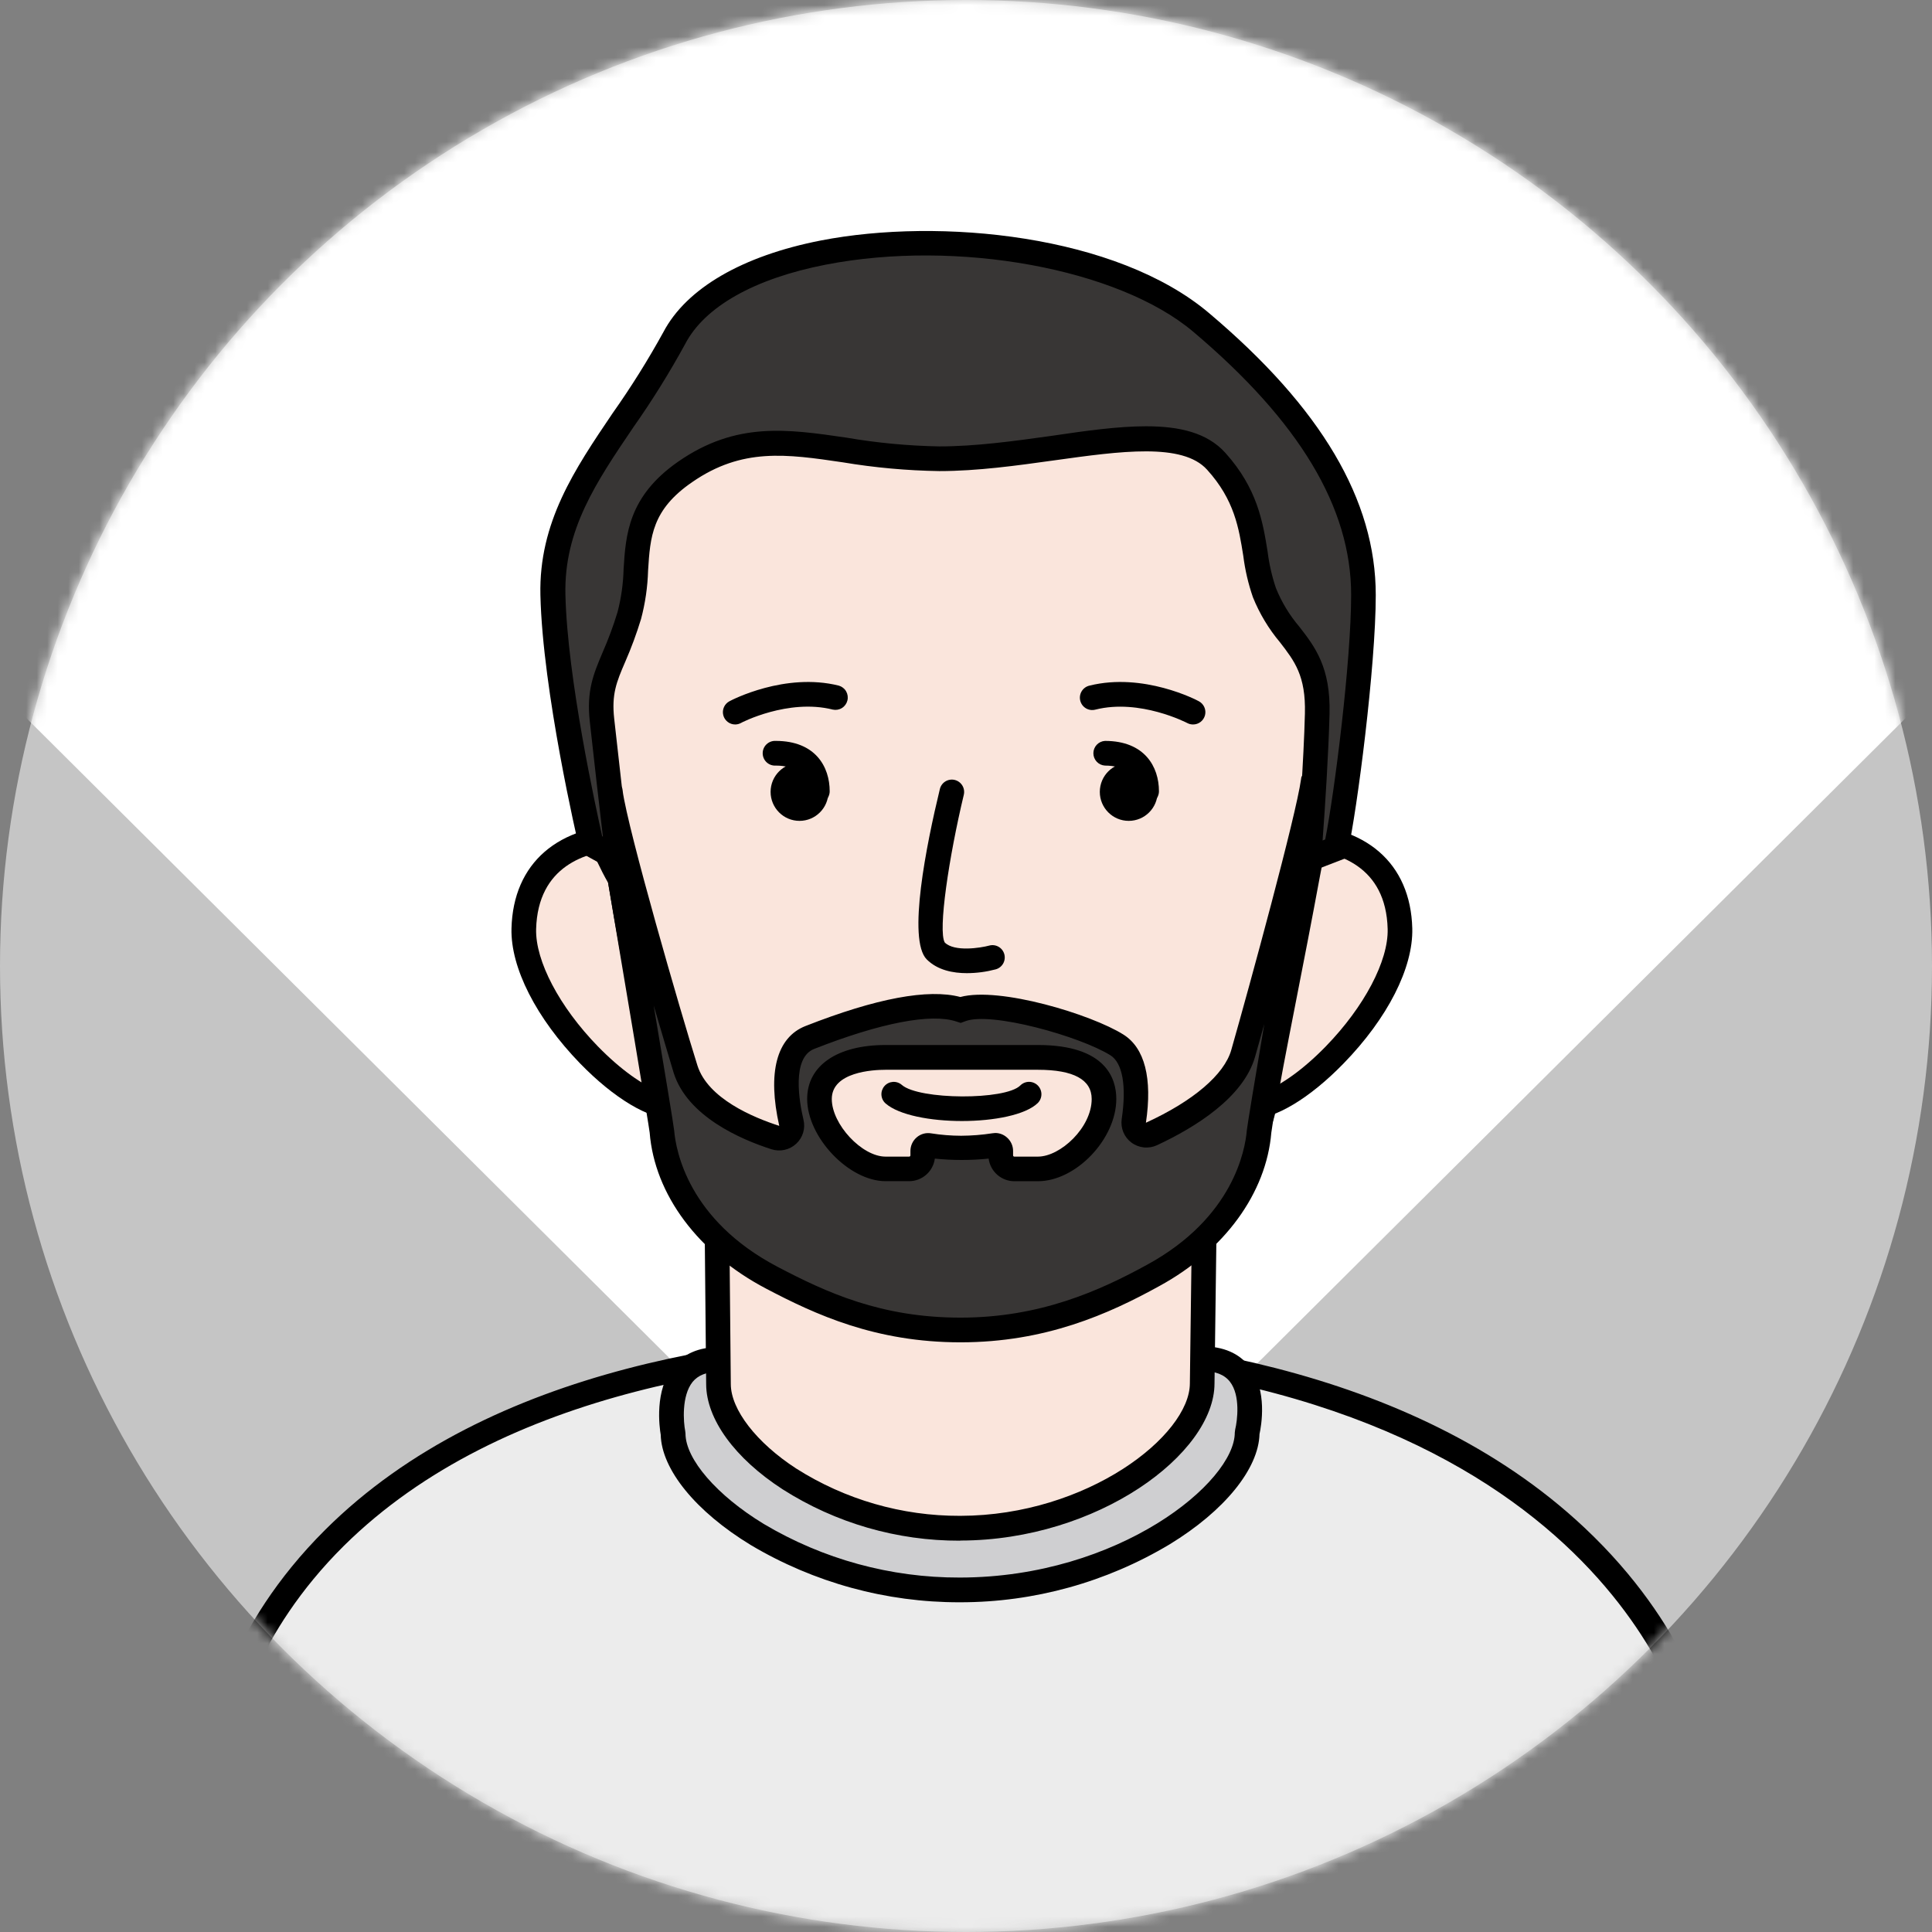
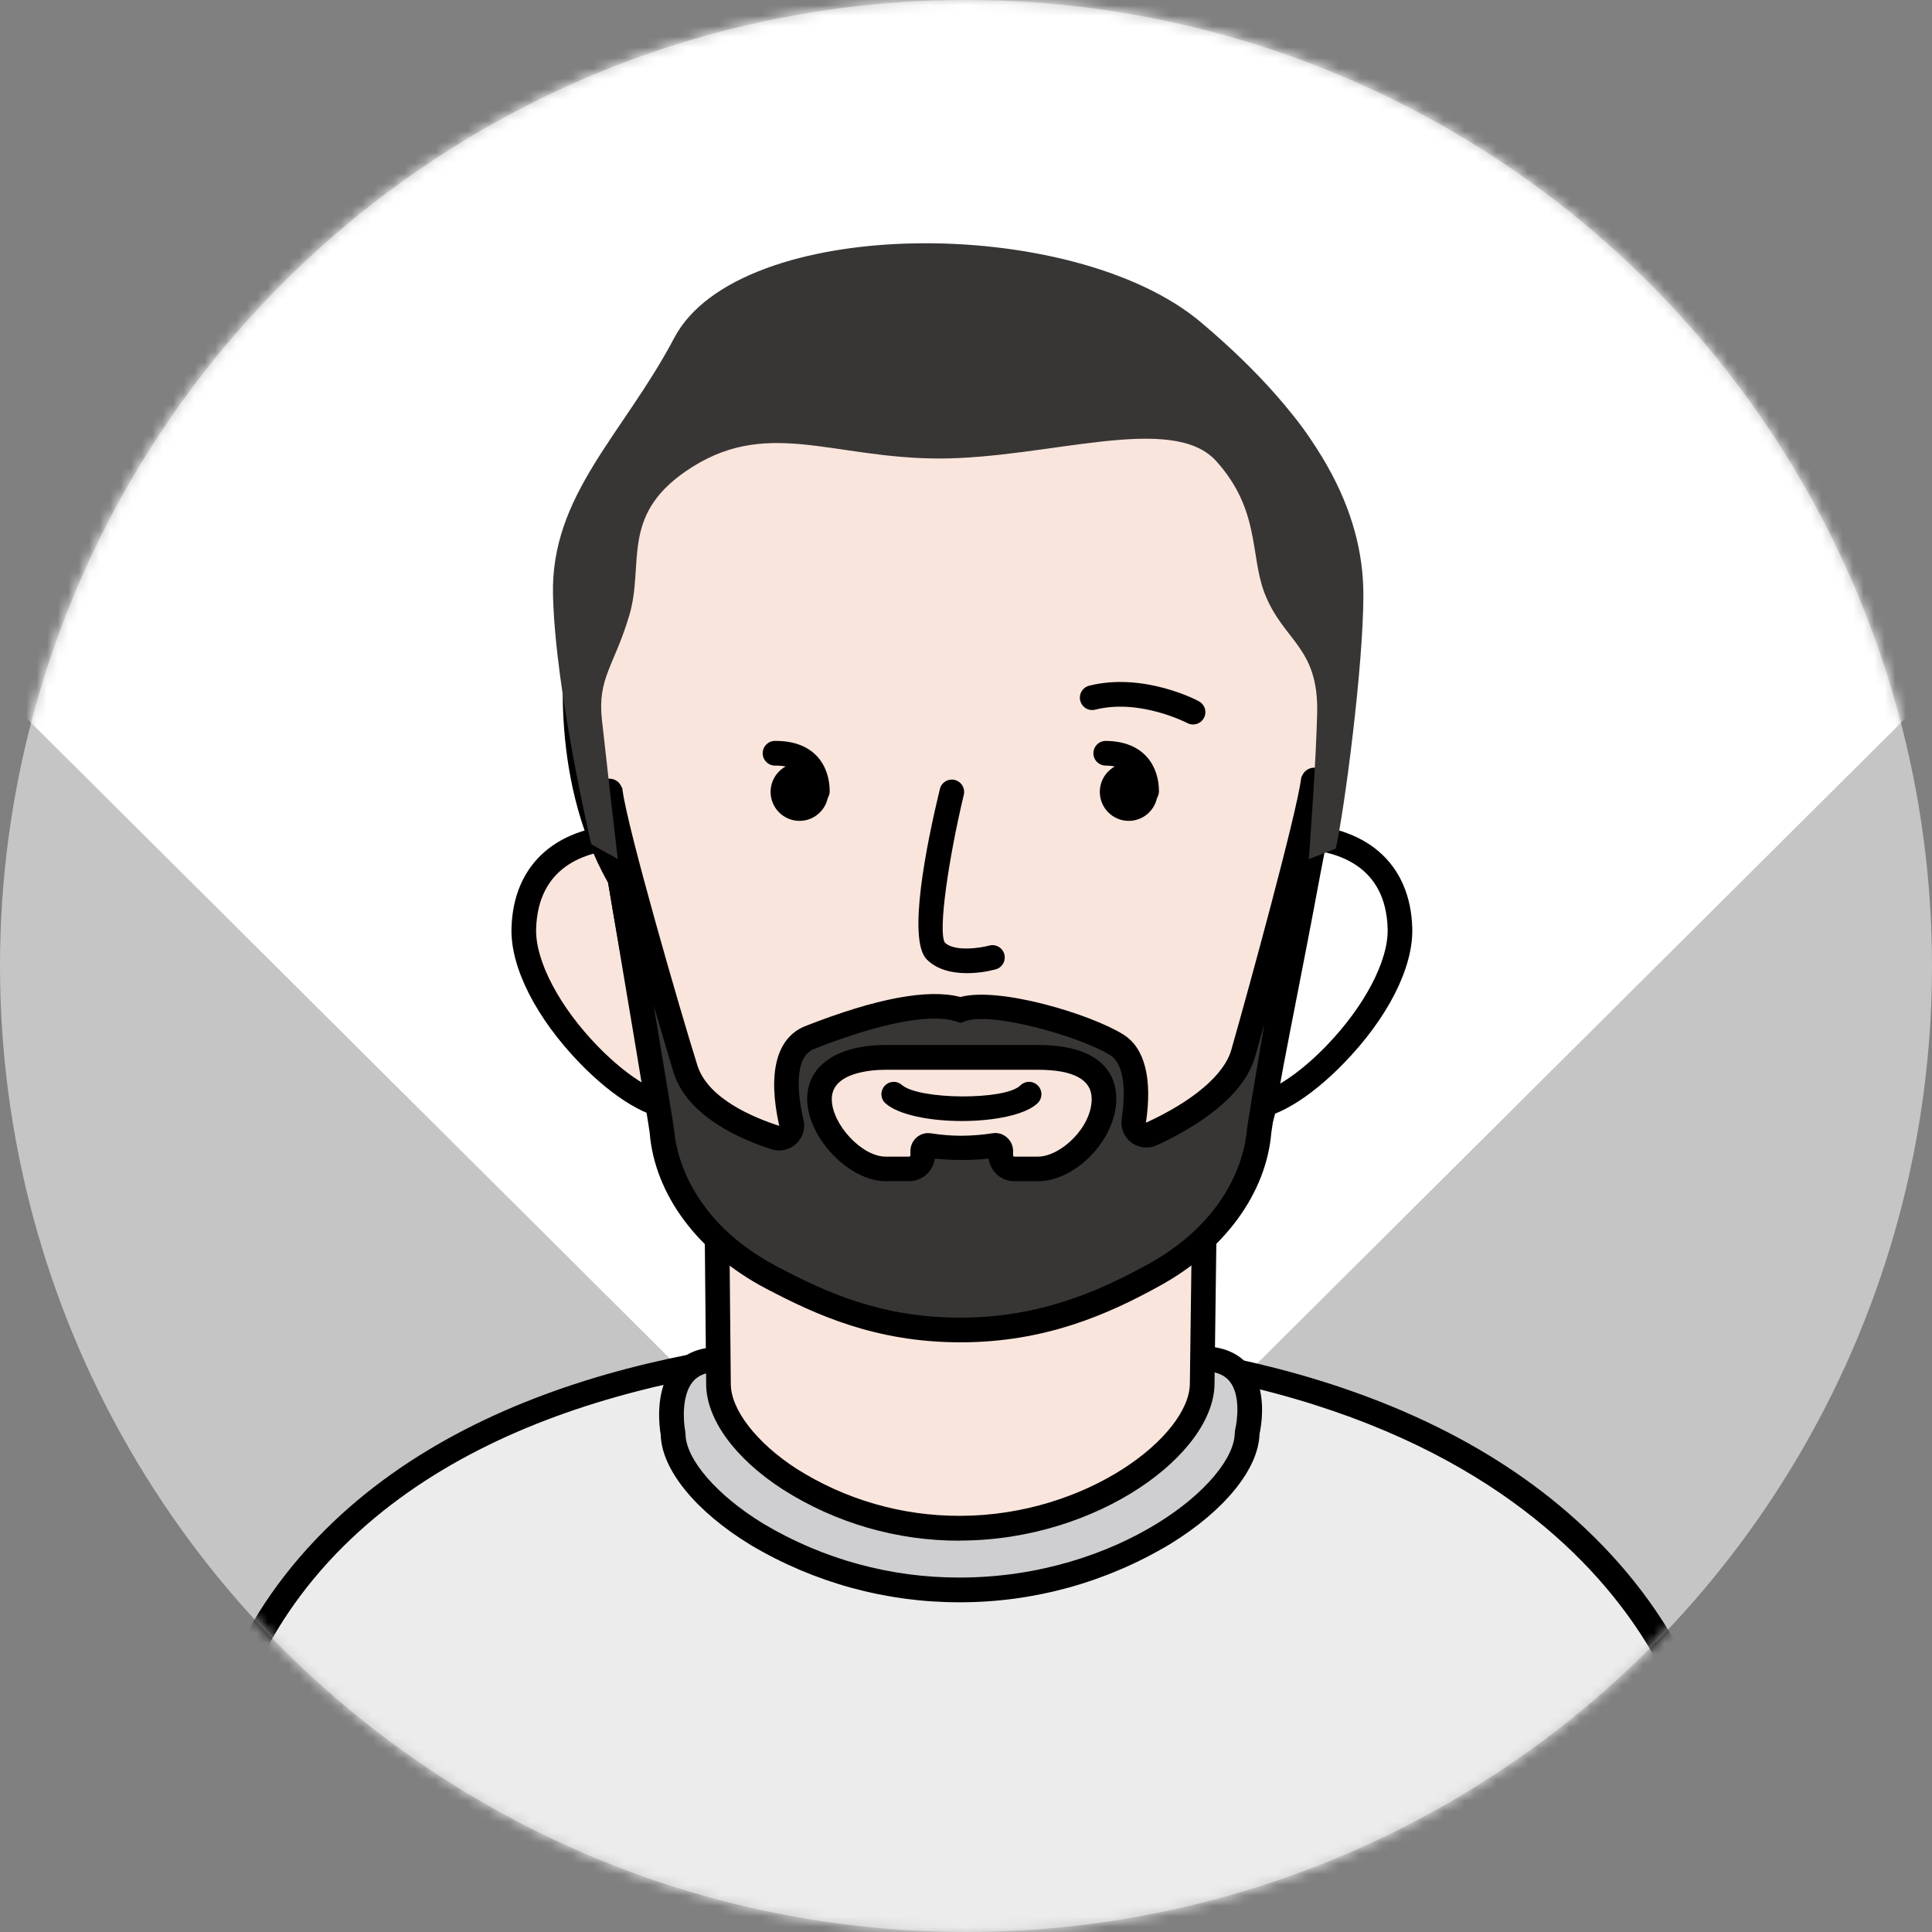
<svg xmlns="http://www.w3.org/2000/svg" width="184" height="184" viewBox="0 0 184 184" fill="none">
  <rect x="0" y="0" width="184" height="184" fill="#808080" stroke="none" />
  <circle opacity="0.6" cx="92" cy="92" r="92" fill="#F3F3F3" />
  <mask id="mask0_2575_2208" style="mask-type:alpha" maskUnits="userSpaceOnUse" x="0" y="0" width="184" height="184">
    <circle cx="92" cy="92" r="92" fill="#F3F3F3" />
  </mask>
  <g mask="url(#mask0_2575_2208)">
    <path d="M191.646 58.285L110.989 138.554C108.5 141.056 105.541 143.042 102.282 144.397C99.024 145.752 95.531 146.449 92.002 146.449C88.474 146.449 84.98 145.752 81.722 144.397C78.464 143.042 75.505 141.056 73.015 138.554L-7.642 58.285C-12.981 52.909 -16.607 46.069 -18.061 38.629C-19.515 31.189 -18.732 23.485 -15.81 16.492C-12.888 9.498 -7.959 3.529 -1.646 -0.66C4.666 -4.849 12.079 -7.069 19.652 -7.041H164.429C171.996 -7.054 179.397 -4.823 185.698 -0.628C191.999 3.567 196.916 9.537 199.829 16.527C202.741 23.518 203.518 31.215 202.062 38.648C200.605 46.08 196.981 52.914 191.646 58.285Z" fill="white" />
    <path d="M21.175 165.065C21.175 165.065 26.469 128.007 90.419 127.907C154.369 127.806 161.792 164.835 161.792 164.835L161.829 187.597L21.212 187.827L21.175 165.065Z" fill="#ECECEC" />
    <path d="M20.042 189L20 164.981V164.897C20.058 164.501 21.487 155.136 30.976 145.692C46.66 130.078 71.949 126.763 90.402 126.733H90.669C109.093 126.733 134.407 129.998 150.882 145.475C160.88 154.869 162.858 164.213 162.938 164.605L162.963 164.835L163 188.77L20.042 189ZM22.354 165.156L22.391 186.645L160.651 186.42L160.617 164.964C160.105 162.852 150.932 129.059 90.681 129.059H90.415C72.465 129.088 47.893 132.261 32.759 147.212C24.191 155.704 22.499 164.267 22.354 165.156Z" fill="black" />
    <path d="M64.109 136.528C64.109 142.285 76.364 151.446 91.456 151.42C106.548 151.395 118.782 142.194 118.774 136.436C118.774 136.436 120.565 129.401 114.492 129.401C108.418 129.401 74.161 129.481 68.429 129.481C62.697 129.481 64.109 136.528 64.109 136.528Z" fill="#CFCFD1" />
    <path d="M91.394 152.598C84.396 152.611 77.525 150.728 71.507 147.149C66.279 143.972 63.005 139.96 62.926 136.641C62.805 135.939 62.306 132.382 64.147 130.132C65.134 128.917 66.571 128.303 68.412 128.303C71.241 128.303 80.992 128.303 90.906 128.266C101.087 128.245 111.422 128.224 114.504 128.224C116.491 128.224 118.008 128.875 118.999 130.157C120.74 132.407 120.12 135.818 119.953 136.578C119.865 139.885 116.62 143.893 111.397 147.078C105.373 150.688 98.487 152.595 91.469 152.598H91.394ZM114.496 130.575C111.414 130.575 101.083 130.595 90.902 130.616C81.005 130.637 71.253 130.654 68.408 130.654C67.292 130.654 66.488 130.971 65.959 131.614C64.892 132.954 65.092 135.459 65.259 136.294L65.284 136.52C65.284 138.966 68.283 142.427 72.732 145.133C78.377 148.494 84.824 150.26 91.39 150.243H91.456C106.573 150.214 117.608 141.146 117.599 136.432L117.637 136.14C117.841 135.305 118.153 132.896 117.137 131.593C116.604 130.909 115.737 130.575 114.496 130.575Z" fill="black" />
    <path d="M68.429 131.831C68.429 137.589 78.755 145.575 91.477 145.555C104.199 145.534 114.504 137.509 114.492 131.752L114.813 107.595L68.196 107.674L68.429 131.831Z" fill="#FAE5DC" />
    <path d="M91.423 146.732C85.448 146.752 79.592 145.057 74.548 141.847C69.966 138.883 67.263 135.142 67.254 131.827L67.013 106.493L116 106.409L115.667 131.756C115.667 138.465 104.515 146.699 91.481 146.719L91.423 146.732ZM69.383 108.848L69.6 131.81C69.6 134.24 72.045 137.401 75.823 139.856C80.487 142.819 85.9 144.384 91.423 144.365H91.473C103.553 144.344 113.33 136.708 113.321 131.735L113.621 108.772L69.383 108.848Z" fill="black" />
-     <path d="M119.112 105.399L123.069 79.66C127.572 79.66 133.154 81.459 133.329 88.427C133.504 95.396 123.615 105.399 119.112 105.399Z" fill="#FAE5DC" />
    <path d="M119.112 106.585H117.745L122.065 78.495H123.069C130.071 78.495 134.345 82.207 134.503 88.423C134.595 92.181 132.15 96.978 127.963 101.278C124.735 104.602 121.423 106.585 119.112 106.585ZM124.069 80.875L120.532 103.9C122.002 103.312 124.052 101.934 126.285 99.638C129.93 95.88 132.233 91.517 132.158 88.482C132.008 82.466 127.405 81.084 124.069 80.875Z" fill="black" />
    <path d="M64.105 105.399L60.148 79.66C55.641 79.66 50.059 81.459 49.884 88.427C49.709 95.396 59.598 105.399 64.105 105.399Z" fill="#FAE5DC" />
    <path d="M65.471 106.585H64.105C61.789 106.585 58.477 104.602 55.245 101.278C51.079 96.978 48.617 92.168 48.713 88.423C48.872 82.207 53.145 78.495 60.148 78.495H61.152L65.471 106.585ZM59.144 80.875C55.811 81.084 51.229 82.466 51.059 88.482C50.979 91.517 53.283 95.892 56.924 99.638C59.161 101.934 61.21 103.312 62.685 103.9L59.144 80.875Z" fill="black" />
    <path d="M91.606 115.361C89.891 115.905 88.046 115.881 86.345 115.294C77.293 112.254 63.51 112.697 62.851 105.407C62.576 102.389 60.602 93.183 59.04 83.676C52.946 73.143 55.182 60.02 55.182 60.02C55.182 46.088 69.25 30.253 83.962 30.253H99.154C113.888 30.253 127.214 39.984 127.184 53.942C129.58 64.663 126.618 72.074 124.556 83.25C122.786 92.853 120.857 101.996 120.365 105.407C119.345 112.48 105.819 112.254 98.359 114.83C96.178 115.521 93.868 115.702 91.606 115.361Z" fill="#FAE5DC" />
    <path d="M89.103 116.918C88.039 116.919 86.983 116.747 85.974 116.409C83.333 115.523 80.205 114.926 77.185 114.35C69.829 112.947 62.222 111.499 61.681 105.516C61.543 103.95 60.914 100.589 60.114 96.331C59.419 92.619 58.636 88.423 57.915 84.077C52.025 73.706 53.795 61.265 54.008 59.925C54.07 44.627 69.158 29.075 83.962 29.075H99.154C107.839 29.075 116.016 32.282 121.582 37.872C125.993 42.31 128.334 47.817 128.355 53.812C130.238 62.358 128.796 68.951 127.13 76.579C126.651 78.762 126.16 81.017 125.706 83.463C124.931 87.663 124.127 91.78 123.423 95.371C122.515 100.017 121.798 103.687 121.523 105.579C120.69 111.424 113.292 112.839 106.148 114.204C103.411 114.726 100.825 115.223 98.738 115.941C96.468 116.669 94.064 116.881 91.702 116.563C90.857 116.803 89.981 116.923 89.103 116.918ZM83.962 31.426C70.545 31.426 56.353 46.126 56.353 60.02V60.217C56.353 60.346 54.27 73.059 60.069 83.088L60.177 83.275L60.21 83.488C60.935 87.88 61.731 92.139 62.435 95.897C63.247 100.214 63.884 103.625 64.034 105.303C64.418 109.52 70.837 110.731 77.639 112.041C80.738 112.634 83.946 113.244 86.733 114.183C88.181 114.672 89.745 114.699 91.21 114.263L91.502 114.167L91.823 114.221C93.887 114.525 95.992 114.359 97.984 113.737C100.229 112.96 102.895 112.451 105.719 111.912C112.055 110.701 118.607 109.449 119.211 105.257C119.495 103.307 120.215 99.612 121.132 94.936C121.832 91.354 122.636 87.246 123.41 83.054C123.869 80.57 124.364 78.295 124.848 76.094C126.514 68.396 127.859 62.317 126.047 54.213L126.018 53.954C126.018 48.547 123.935 43.567 119.928 39.55C114.8 34.398 107.231 31.442 99.163 31.442L83.962 31.426Z" fill="black" />
-     <path d="M70.024 68.997C69.762 68.999 69.507 68.912 69.299 68.75C69.092 68.589 68.945 68.362 68.881 68.107C68.818 67.852 68.842 67.583 68.949 67.343C69.057 67.103 69.242 66.906 69.475 66.784C69.687 66.667 74.769 64.02 79.888 65.298C80.181 65.382 80.43 65.576 80.582 65.84C80.735 66.105 80.779 66.418 80.705 66.714C80.632 67.01 80.447 67.266 80.189 67.428C79.93 67.59 79.62 67.645 79.322 67.582C75.077 66.508 70.574 68.834 70.553 68.863C70.39 68.949 70.209 68.995 70.024 68.997Z" fill="black" />
    <path d="M76.144 78.178C77.664 78.178 78.897 76.942 78.897 75.418C78.897 73.894 77.664 72.658 76.144 72.658C74.623 72.658 73.39 73.894 73.39 75.418C73.39 76.942 74.623 78.178 76.144 78.178Z" fill="black" />
    <path d="M77.847 76.529C77.537 76.529 77.239 76.405 77.02 76.185C76.8 75.965 76.677 75.667 76.677 75.356C76.677 73.736 75.735 72.913 73.882 72.913C73.722 72.923 73.562 72.899 73.411 72.845C73.261 72.79 73.123 72.705 73.006 72.595C72.89 72.485 72.797 72.352 72.733 72.204C72.67 72.057 72.637 71.898 72.637 71.738C72.637 71.577 72.67 71.418 72.733 71.271C72.797 71.124 72.89 70.991 73.006 70.881C73.123 70.771 73.261 70.686 73.411 70.631C73.562 70.576 73.722 70.553 73.882 70.562C77.668 70.562 79.018 73.038 79.018 75.356C79.018 75.667 78.894 75.965 78.675 76.185C78.456 76.405 78.158 76.529 77.847 76.529Z" fill="black" />
    <path d="M113.621 68.997C113.431 68.998 113.244 68.952 113.076 68.863C113.03 68.838 108.556 66.517 104.328 67.582C104.177 67.622 104.02 67.633 103.865 67.612C103.71 67.591 103.561 67.54 103.426 67.461C103.292 67.382 103.174 67.276 103.08 67.151C102.987 67.026 102.919 66.883 102.881 66.731C102.843 66.579 102.836 66.421 102.859 66.267C102.883 66.112 102.937 65.964 103.019 65.83C103.1 65.697 103.208 65.581 103.335 65.489C103.461 65.398 103.605 65.333 103.757 65.298C108.893 64.02 113.975 66.667 114.171 66.784C114.404 66.906 114.589 67.103 114.696 67.343C114.804 67.583 114.828 67.852 114.765 68.107C114.701 68.362 114.554 68.589 114.347 68.75C114.139 68.912 113.884 68.999 113.621 68.997Z" fill="black" />
    <path d="M107.498 78.178C109.019 78.178 110.251 76.942 110.251 75.418C110.251 73.894 109.019 72.658 107.498 72.658C105.977 72.658 104.744 73.894 104.744 75.418C104.744 76.942 105.977 78.178 107.498 78.178Z" fill="black" />
    <path d="M109.202 76.529C108.891 76.529 108.593 76.405 108.374 76.185C108.154 75.965 108.031 75.667 108.031 75.355C108.031 73.736 107.09 72.913 105.236 72.913C104.937 72.895 104.656 72.764 104.451 72.545C104.246 72.327 104.131 72.038 104.131 71.738C104.131 71.438 104.246 71.149 104.451 70.93C104.656 70.712 104.937 70.58 105.236 70.562C109.027 70.562 110.376 73.038 110.376 75.355C110.376 75.51 110.346 75.663 110.287 75.805C110.228 75.948 110.141 76.078 110.032 76.186C109.923 76.296 109.793 76.382 109.651 76.441C109.508 76.499 109.356 76.529 109.202 76.529Z" fill="black" />
    <path d="M92.085 92.682C90.781 92.682 89.294 92.406 88.261 91.371C86.399 89.505 88.236 80.407 89.511 75.147C89.547 74.997 89.612 74.855 89.703 74.731C89.793 74.606 89.908 74.5 90.039 74.42C90.17 74.34 90.316 74.286 90.468 74.262C90.62 74.238 90.775 74.244 90.925 74.28C91.075 74.317 91.216 74.382 91.34 74.473C91.465 74.564 91.57 74.678 91.65 74.81C91.731 74.941 91.784 75.087 91.808 75.24C91.832 75.392 91.826 75.548 91.79 75.698C90.382 81.58 89.315 88.64 89.978 89.763C90.898 90.678 93.406 90.273 94.21 90.056C94.509 89.973 94.829 90.013 95.099 90.167C95.369 90.321 95.567 90.576 95.649 90.876C95.731 91.176 95.691 91.497 95.538 91.767C95.384 92.038 95.13 92.236 94.83 92.319C93.935 92.557 93.012 92.679 92.085 92.682Z" fill="black" />
    <path d="M125.072 74.387C124.577 78.048 119.886 95.103 118.408 100.331C117.374 103.95 112.576 106.677 109.706 108.008C109.51 108.102 109.292 108.141 109.075 108.121C108.859 108.101 108.652 108.023 108.477 107.895C108.301 107.766 108.163 107.592 108.078 107.392C107.993 107.192 107.964 106.972 107.994 106.756C108.344 104.41 108.477 100.832 106.382 99.521C103.336 97.617 94.451 95.028 91.494 96.181C88.016 95.024 81.555 97.082 77.164 98.811C74.269 99.947 74.806 104.318 75.423 106.923C75.472 107.132 75.464 107.349 75.4 107.554C75.337 107.759 75.22 107.943 75.063 108.087C74.905 108.232 74.712 108.332 74.503 108.376C74.293 108.421 74.076 108.41 73.873 108.342C71.103 107.453 66.463 105.458 65.322 101.829C63.655 96.565 58.657 79.284 58.153 75.443C57.507 74.166 59.056 83.676 59.056 83.676C59.056 83.676 62.997 107.031 63.055 107.758C63.43 112.267 66.463 117.983 73.519 121.686C77.872 123.97 83.454 126.667 91.494 126.667C99.533 126.667 105.478 123.874 109.868 121.469C116.637 117.761 119.566 112.179 119.932 107.758C119.99 107.031 123.931 83.676 123.931 83.676C123.931 83.676 125.718 73.109 125.072 74.387Z" fill="#383635" />
    <path d="M91.477 127.84C83.379 127.84 77.672 125.201 72.961 122.725C66.509 119.339 62.343 113.783 61.872 107.858C61.793 107.144 59.444 93.12 57.882 83.873C56.32 74.625 56.599 74.558 57.665 74.212C57.96 74.12 58.277 74.142 58.557 74.271C58.837 74.4 59.059 74.629 59.181 74.913L59.269 75.088L59.294 75.284C59.81 79.088 64.809 96.352 66.421 101.474C67.413 104.618 71.728 106.426 74.215 107.224C73.078 102.168 73.953 98.802 76.714 97.717C83.454 95.07 88.411 94.143 91.46 94.953C95.209 93.943 103.957 96.623 106.981 98.523C109.022 99.796 109.764 102.698 109.135 106.927C113.655 104.86 116.595 102.335 117.262 100.005C119.024 93.83 123.444 77.639 123.906 74.228L123.935 74.032L124.023 73.857C124.146 73.576 124.368 73.351 124.645 73.223C124.923 73.095 125.238 73.074 125.531 73.164C126.651 73.535 126.822 73.581 125.064 83.877C123.506 93.12 121.157 107.144 121.078 107.871C120.599 113.632 116.612 119.106 110.41 122.483C105.594 125.143 99.575 127.84 91.477 127.84ZM62.256 95.763C63.234 101.608 64.176 107.269 64.205 107.662C64.368 109.578 65.546 116.183 74.048 120.646C78.718 123.097 83.908 125.489 91.477 125.489C99.046 125.489 104.728 122.934 109.289 120.429C117.449 115.962 118.591 109.52 118.745 107.654C118.774 107.303 119.536 102.681 120.411 97.517C120.065 98.769 119.761 99.834 119.532 100.644C118.424 104.522 113.842 107.365 110.197 109.065C109.805 109.248 109.371 109.322 108.94 109.278C108.51 109.234 108.099 109.073 107.752 108.814C107.41 108.558 107.144 108.214 106.982 107.819C106.82 107.423 106.768 106.991 106.831 106.568C107.298 103.437 106.911 101.228 105.757 100.506C102.874 98.702 94.364 96.306 91.915 97.266L91.498 97.421L91.081 97.287C88.674 96.485 83.871 97.412 77.552 99.892C75.385 100.727 76.11 104.902 76.523 106.647C76.621 107.056 76.608 107.483 76.486 107.884C76.363 108.286 76.136 108.647 75.827 108.931C75.516 109.219 75.134 109.419 74.721 109.51C74.307 109.602 73.877 109.582 73.474 109.453C70.558 108.518 65.471 106.33 64.159 102.176C63.764 100.84 63.059 98.51 62.256 95.763Z" fill="black" />
    <path d="M98.85 100.71H84.337C81.513 100.71 78.047 101.545 78.047 104.668C78.047 107.791 81.505 111.328 84.337 111.328H86.591C86.932 111.328 87.26 111.192 87.501 110.95C87.742 110.708 87.878 110.38 87.878 110.037V109.62C87.878 109.544 87.894 109.468 87.926 109.399C87.957 109.329 88.004 109.268 88.062 109.218C88.119 109.168 88.187 109.132 88.261 109.111C88.334 109.09 88.411 109.086 88.486 109.098C89.495 109.259 90.514 109.342 91.535 109.344C92.597 109.34 93.657 109.255 94.705 109.09C94.781 109.078 94.858 109.083 94.931 109.105C95.004 109.126 95.071 109.163 95.129 109.213C95.186 109.263 95.232 109.325 95.263 109.394C95.295 109.464 95.31 109.54 95.309 109.616V110.033C95.309 110.203 95.343 110.371 95.408 110.528C95.473 110.685 95.568 110.827 95.688 110.947C95.808 111.067 95.95 111.162 96.107 111.226C96.264 111.291 96.431 111.324 96.601 111.323H98.85C101.679 111.323 105.144 107.95 105.144 104.664C105.144 101.378 101.679 100.71 98.85 100.71Z" fill="#FAE5DC" />
    <path d="M98.85 112.497H96.601C96.002 112.496 95.424 112.277 94.974 111.88C94.524 111.484 94.233 110.937 94.156 110.342C92.452 110.518 90.735 110.518 89.032 110.342C88.953 110.936 88.663 111.481 88.214 111.876C87.765 112.272 87.188 112.491 86.591 112.492H84.337C80.851 112.492 76.873 108.317 76.873 104.656C76.873 101.491 79.734 99.525 84.337 99.525H98.85C105.344 99.525 106.315 102.74 106.315 104.656C106.315 108.476 102.478 112.497 98.85 112.497ZM94.789 107.904C95.194 107.905 95.585 108.053 95.888 108.322C96.076 108.482 96.226 108.681 96.329 108.905C96.432 109.129 96.485 109.373 96.484 109.62V110.037C96.484 110.068 96.496 110.098 96.518 110.12C96.54 110.142 96.57 110.154 96.601 110.154H98.85C100.991 110.154 103.97 107.39 103.97 104.668C103.97 102.823 102.249 101.884 98.85 101.884H84.337C83.138 101.884 79.218 102.088 79.218 104.668C79.218 107.077 82.088 110.154 84.337 110.154H86.591C86.621 110.153 86.65 110.141 86.672 110.119C86.694 110.097 86.707 110.068 86.707 110.037V109.62C86.707 109.372 86.76 109.127 86.864 108.902C86.968 108.677 87.119 108.478 87.307 108.317C87.493 108.157 87.712 108.04 87.948 107.974C88.184 107.909 88.432 107.896 88.674 107.937C89.619 108.088 90.574 108.164 91.531 108.167C92.534 108.162 93.535 108.083 94.526 107.929C94.613 107.915 94.701 107.906 94.789 107.904Z" fill="black" />
    <path d="M98 104.201C96.147 106.05 87.232 106.05 85.116 104.201H98Z" fill="#FAE5DC" />
    <path d="M91.61 106.764C88.628 106.764 85.629 106.209 84.346 105.094C84.23 104.993 84.135 104.869 84.066 104.731C83.998 104.593 83.957 104.443 83.947 104.289C83.936 104.135 83.956 103.98 84.005 103.834C84.055 103.688 84.132 103.553 84.233 103.437C84.334 103.32 84.457 103.225 84.595 103.157C84.733 103.088 84.883 103.048 85.037 103.037C85.19 103.027 85.344 103.047 85.49 103.096C85.636 103.145 85.771 103.223 85.887 103.324C87.528 104.756 95.751 104.798 97.171 103.378C97.281 103.269 97.411 103.182 97.554 103.122C97.697 103.063 97.85 103.032 98.004 103.032C98.159 103.032 98.312 103.063 98.455 103.122C98.598 103.182 98.728 103.269 98.838 103.378C98.947 103.488 99.034 103.618 99.093 103.761C99.152 103.905 99.183 104.058 99.183 104.213C99.183 104.368 99.152 104.522 99.093 104.665C99.034 104.808 98.947 104.939 98.838 105.048C97.675 106.184 94.655 106.764 91.61 106.764Z" fill="black" />
    <path d="M56.311 80.407L58.836 81.81C58.515 79.075 57.873 73.539 57.328 68.567C56.886 64.567 58.486 63.465 59.931 58.614C61.377 53.762 59.069 49.215 65.259 44.919C72.87 39.634 79.126 43.667 89.457 43.667C99.787 43.667 111.647 39.266 115.833 43.917C120.02 48.568 119.049 52.835 120.415 56.443C122.194 61.098 125.61 61.544 125.443 67.974C125.331 72.37 124.856 79.017 124.648 81.818L127.218 80.825C128.051 77.067 129.846 63.444 129.846 56.66C129.846 48.727 125.71 40.268 114.4 30.716C102.149 20.345 70.37 20.5 64.213 32.181C59.369 41.366 52.446 47.115 52.666 56.651C52.875 65.799 56.311 80.407 56.311 80.407Z" fill="#383635" />
-     <path d="M60.26 83.948L55.262 81.18L55.145 80.674C55.003 80.073 51.679 65.841 51.467 56.676C51.309 49.75 54.728 44.702 58.344 39.354C60.098 36.874 61.711 34.296 63.176 31.634C65.371 27.459 70.699 24.366 78.172 22.904C89.532 20.696 106.348 22.358 115.163 29.831C125.839 38.849 131.025 47.629 131.025 56.672C131.025 63.448 129.242 77.209 128.367 81.096L128.23 81.71L123.348 83.593L123.485 81.743C123.685 79.059 124.169 72.345 124.277 67.966C124.373 64.354 123.281 62.956 121.902 61.169C120.824 59.886 119.955 58.44 119.328 56.885C118.884 55.606 118.576 54.283 118.408 52.94C117.991 50.322 117.574 47.612 114.958 44.731C112.626 42.143 106.711 42.965 100.446 43.838C96.83 44.343 93.089 44.865 89.453 44.865C86.373 44.818 83.301 44.539 80.263 44.03C74.898 43.241 70.683 42.623 65.921 45.917C62.089 48.547 61.926 51.123 61.722 54.334C61.678 55.894 61.453 57.444 61.052 58.952C60.628 60.344 60.123 61.71 59.54 63.043C58.706 64.968 58.24 66.129 58.494 68.437C59.04 73.406 59.681 78.942 60.002 81.672L60.26 83.948ZM109.143 40.598C112.347 40.598 114.975 41.212 116.7 43.128C119.757 46.527 120.27 49.717 120.724 52.535C120.871 53.718 121.137 54.883 121.519 56.013C122.062 57.354 122.818 58.599 123.756 59.699C125.222 61.59 126.739 63.548 126.622 67.995C126.53 71.623 126.205 76.8 125.96 80.048L126.21 79.948C127.101 75.485 128.68 62.972 128.68 56.651C128.68 48.343 123.764 40.151 113.65 31.601C106.523 25.576 91.156 22.767 78.626 25.209C71.857 26.532 67.109 29.204 65.259 32.753C63.765 35.489 62.117 38.138 60.323 40.686C56.774 45.926 53.708 50.456 53.849 56.63C54.033 64.609 56.765 77 57.349 79.639L57.419 79.681C57.074 76.716 56.586 72.541 56.17 68.705C55.849 65.782 56.528 64.179 57.39 62.137C57.941 60.884 58.417 59.598 58.815 58.288C59.163 56.951 59.356 55.578 59.39 54.196C59.594 50.948 59.831 47.27 64.593 43.963C70.095 40.143 74.969 40.857 80.609 41.68C83.534 42.182 86.493 42.462 89.461 42.515C92.935 42.515 96.592 42.005 100.133 41.513C103.399 41.028 106.473 40.598 109.143 40.598Z" fill="black" />
  </g>
</svg>